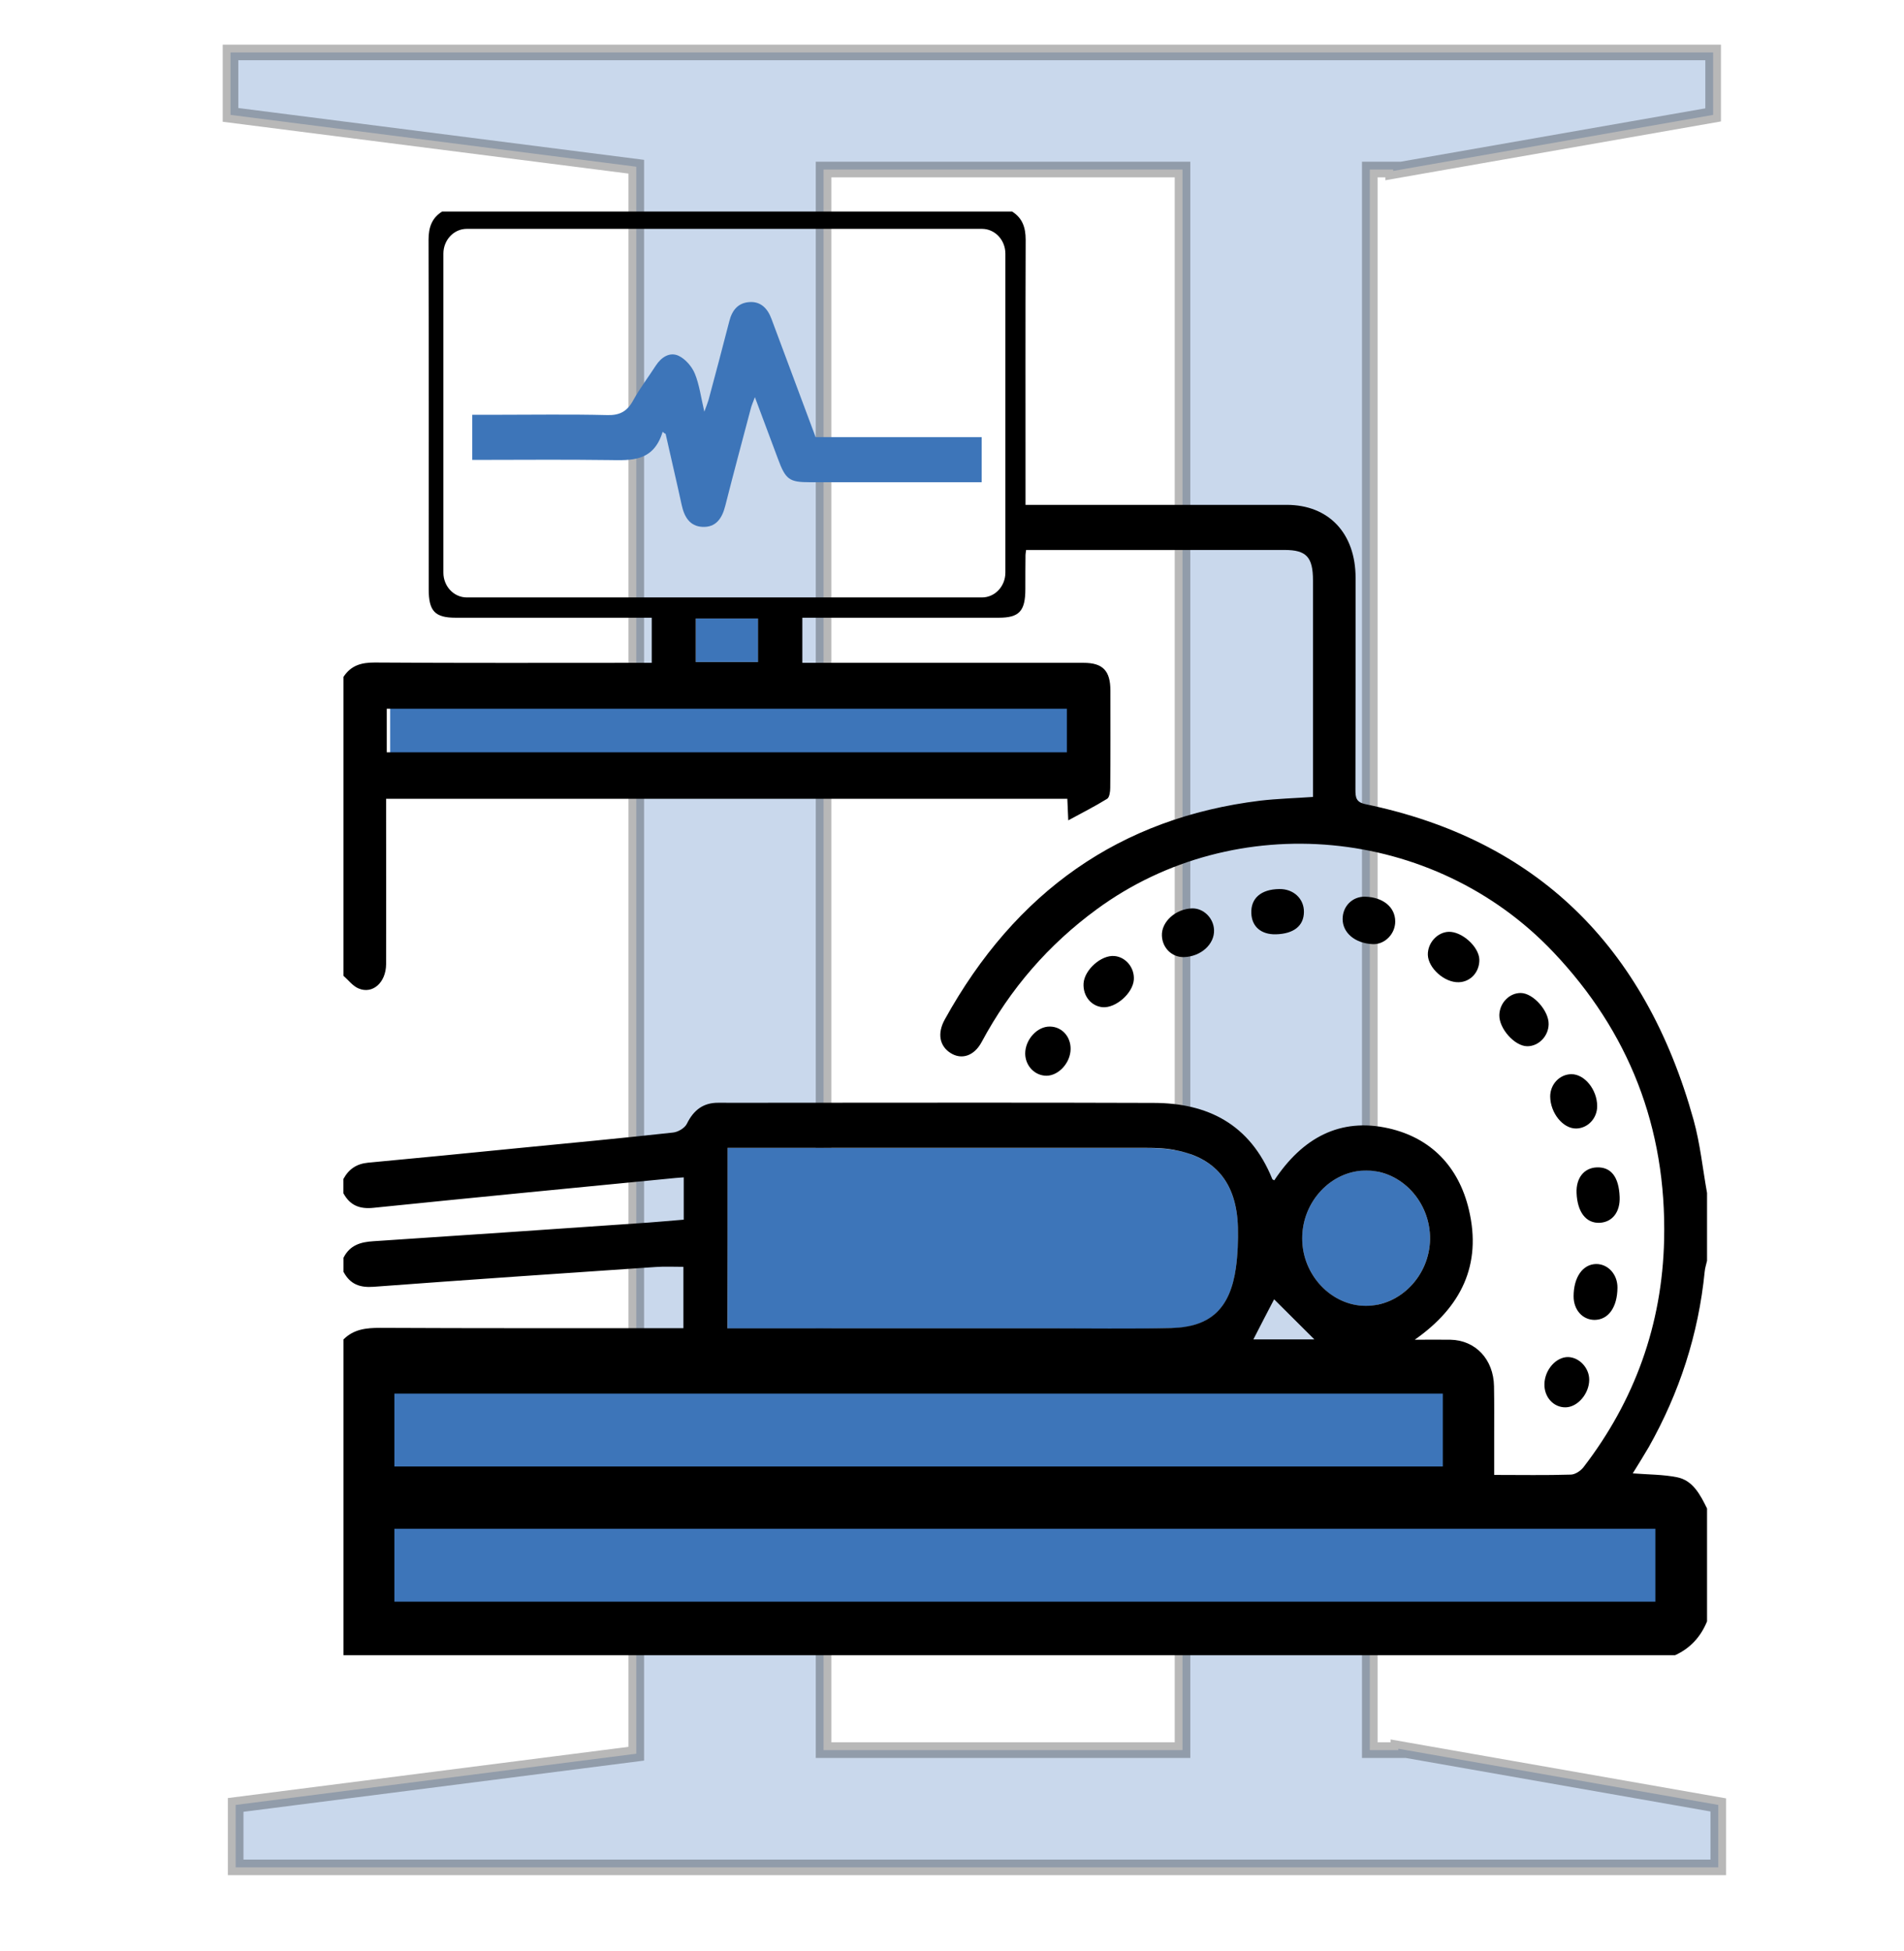
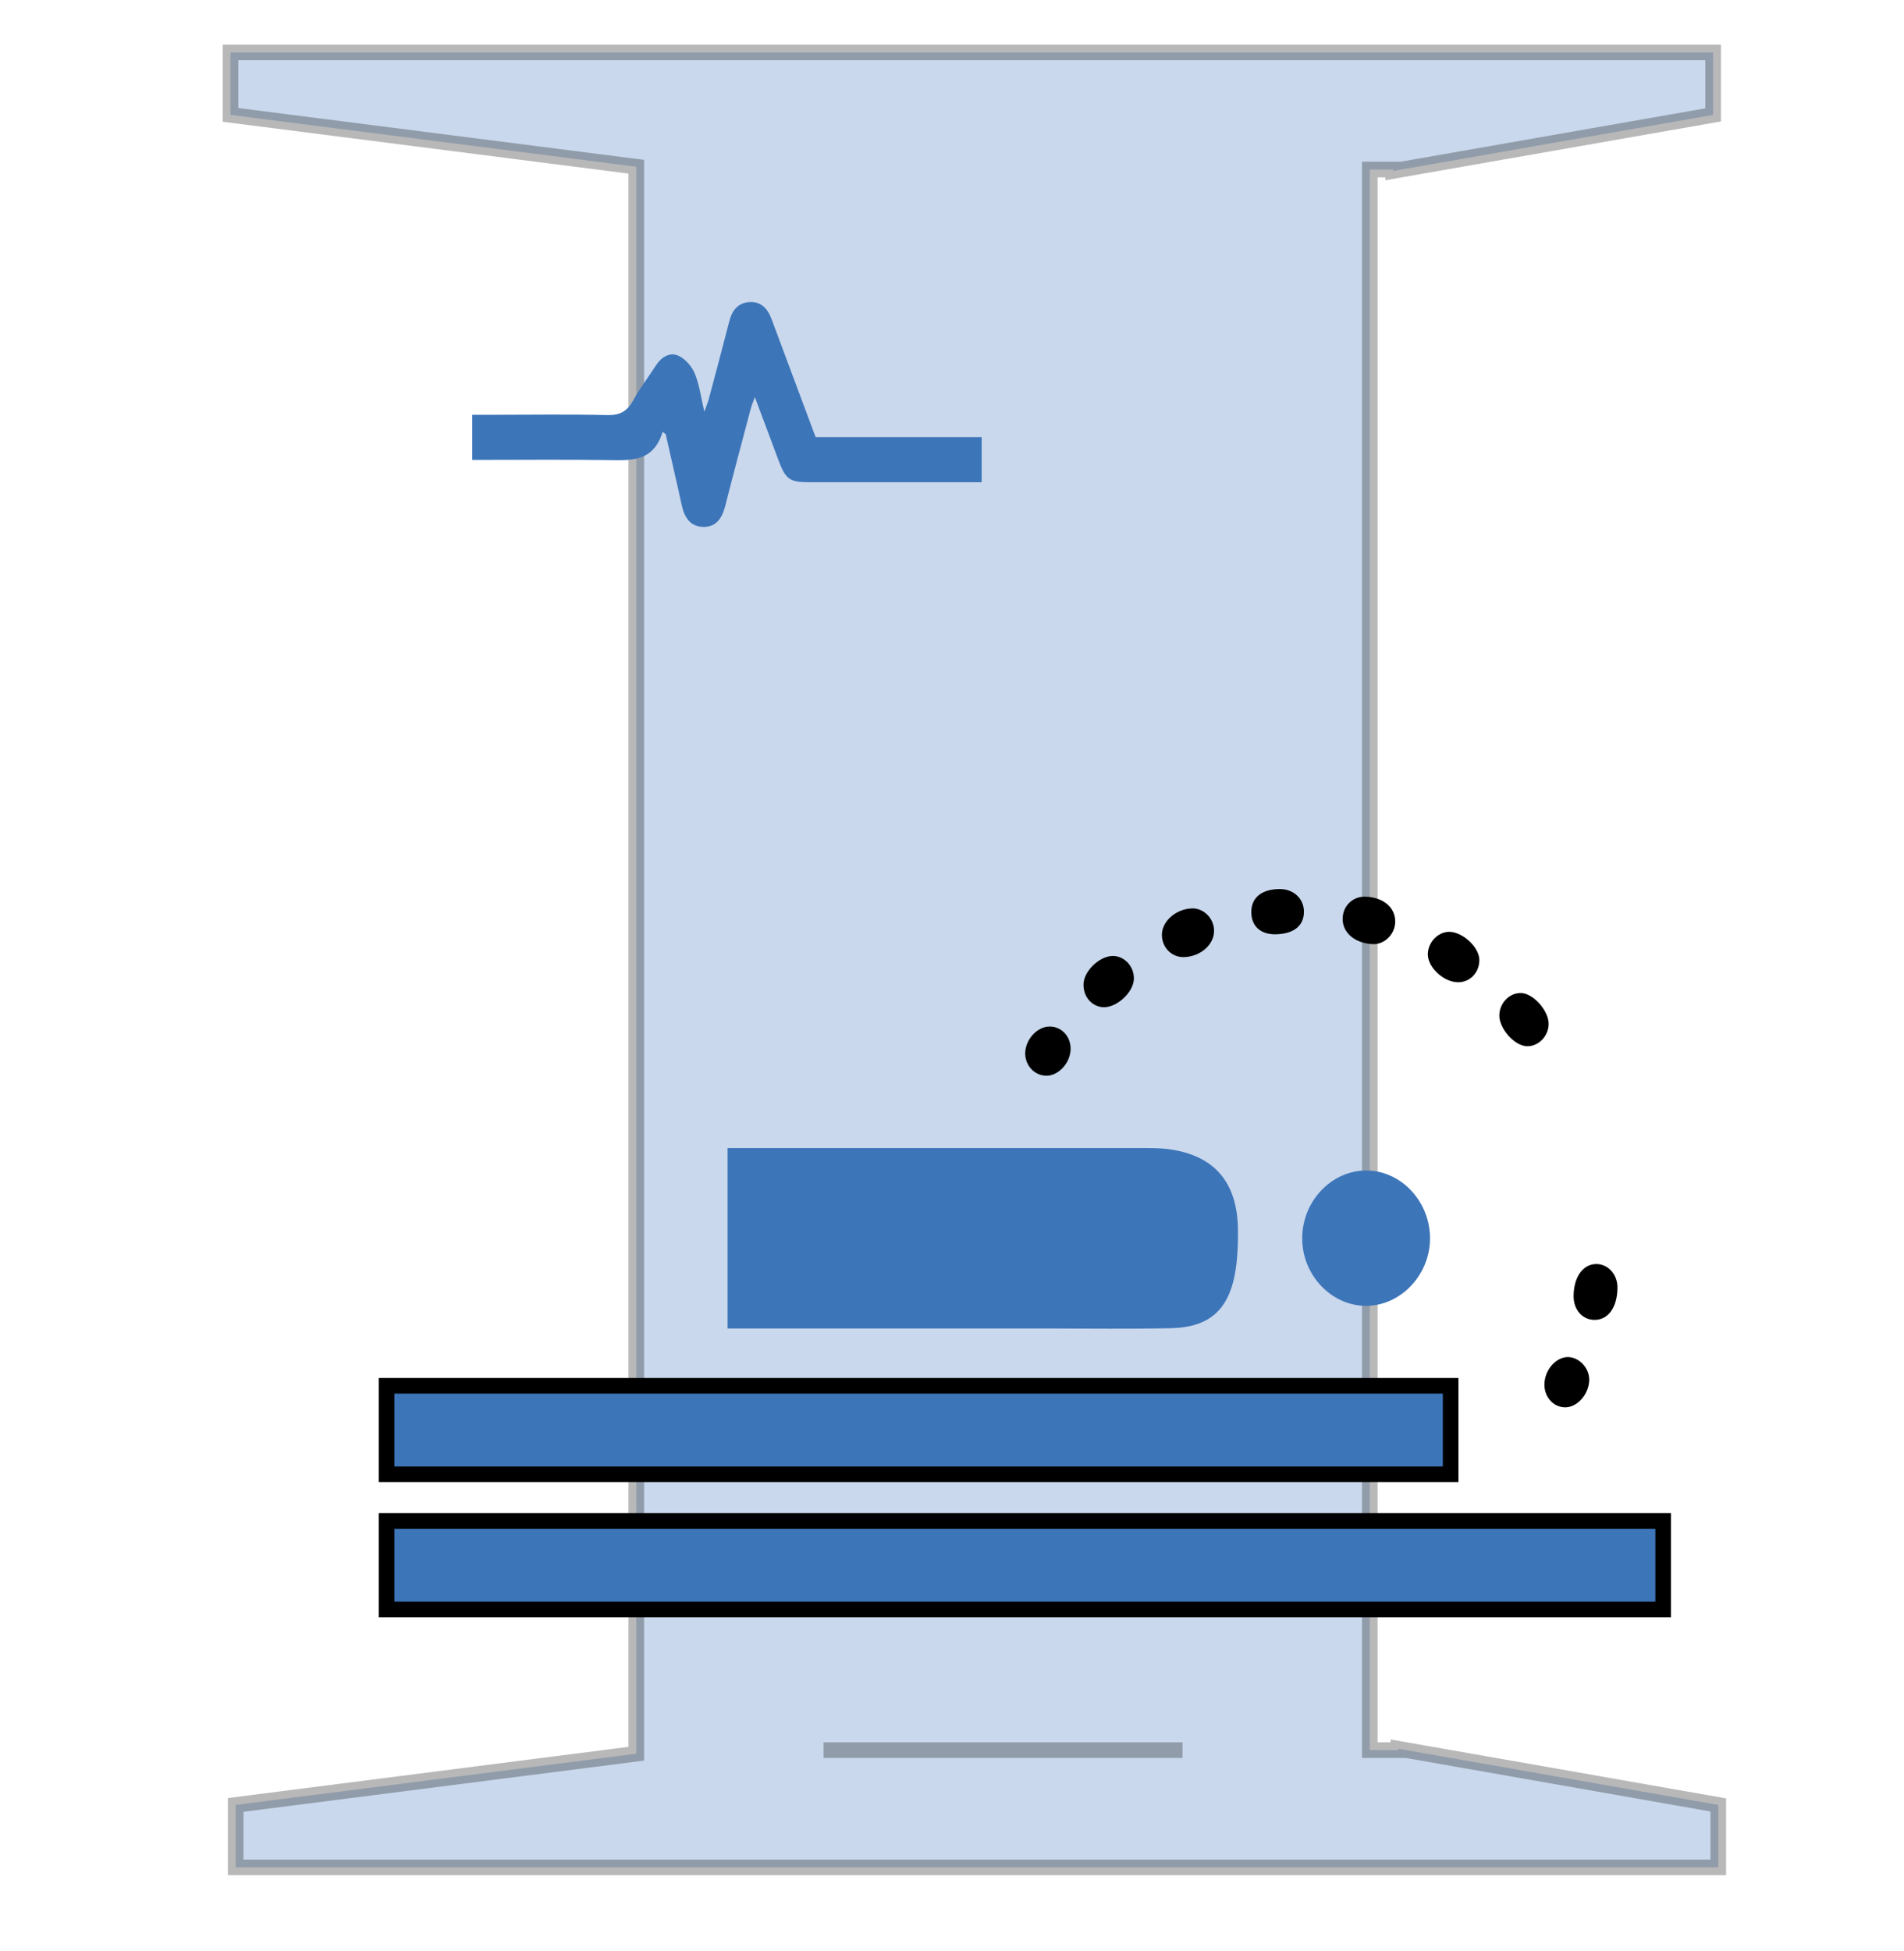
<svg xmlns="http://www.w3.org/2000/svg" version="1.1" id="Слой_1" x="0px" y="0px" viewBox="0 0 122 125" style="enable-background:new 0 0 122 125;" xml:space="preserve">
  <style type="text/css">
	.st0{opacity:0.28;fill:#3D75B9;stroke:#000000;stroke-miterlimit:10;enable-background:new    ;}
	.st1{fill:#3D75B9;stroke:#000000;stroke-miterlimit:10;}
	.st2{fill:#3D75B9;}
</style>
-   <path class="st0" d="M89.6,112.02v0.09h-1.83V10.86h1.5v0.09c6.83-1.2,13.67-2.39,20.5-3.59v-4h-95v4l26,3.32v101.66l-25.67,3.28v4  h95v-4C103.27,114.42,96.44,113.22,89.6,112.02z M75.77,112.11h-23V10.86h23V112.11z" />
+   <path class="st0" d="M89.6,112.02v0.09h-1.83V10.86h1.5v0.09c6.83-1.2,13.67-2.39,20.5-3.59v-4h-95v4l26,3.32v101.66l-25.67,3.28v4  h95v-4C103.27,114.42,96.44,113.22,89.6,112.02z M75.77,112.11h-23h23V112.11z" />
  <path class="st1" d="M24.77,103.1c0-1.92,0-3.77,0-5.67c27.27,0,54.5,0,81.8,0c0,1.86,0,3.74,0,5.67  C79.34,103.1,52.09,103.1,24.77,103.1z" />
  <path class="st1" d="M92.95,88.77c0,1.91,0,3.77,0,5.67c-22.74,0-45.44,0-68.18,0c0-1.89,0-3.75,0-5.67  C47.48,88.77,70.18,88.77,92.95,88.77z" />
  <path class="st2" d="M46.62,85.1c0-3.91,0-7.69,0-11.56c0.35,0,0.65,0,0.95,0c8.64,0,17.28,0,25.92,0c0.57,0,1.14,0.02,1.7,0.12  c2.67,0.46,4.05,2.11,4.13,4.96c0.02,0.87-0.01,1.75-0.13,2.61c-0.37,2.6-1.62,3.79-4.14,3.85c-2.64,0.06-5.29,0.02-7.93,0.02  c-6.48,0-12.96,0-19.44,0C47.35,85.1,47.02,85.1,46.62,85.1z" />
  <path class="st2" d="M42.46,27.66c-0.59,1.93-2.01,1.83-3.44,1.81c-2.9-0.04-5.8-0.01-8.76-0.01c0-0.96,0-1.87,0-2.89  c0.47,0,0.95,0,1.42,0c2.42,0,4.84-0.04,7.25,0.02c0.78,0.02,1.26-0.24,1.64-0.94c0.43-0.78,0.97-1.48,1.45-2.23  c0.36-0.55,0.9-0.89,1.46-0.63c0.43,0.2,0.85,0.68,1.04,1.14c0.29,0.7,0.39,1.5,0.61,2.44c0.13-0.35,0.21-0.55,0.27-0.75  c0.45-1.68,0.9-3.36,1.33-5.04c0.18-0.72,0.57-1.18,1.29-1.23s1.16,0.4,1.41,1.07c0.94,2.51,1.88,5.03,2.83,7.58  c3.54,0,7.06,0,10.64,0c0,0.97,0,1.88,0,2.89c-0.29,0-0.56,0-0.84,0c-3.38,0-6.77,0-10.15,0c-1.34,0-1.57-0.16-2.07-1.52  c-0.47-1.26-0.94-2.51-1.47-3.93c-0.12,0.33-0.21,0.52-0.26,0.72c-0.55,2.08-1.11,4.16-1.64,6.25c-0.21,0.82-0.61,1.38-1.46,1.34  c-0.8-0.04-1.16-0.62-1.33-1.4c-0.33-1.52-0.69-3.04-1.03-4.56C42.58,27.77,42.52,27.71,42.46,27.66z" />
  <path class="st2" d="M87.51,83.65c-2.21-0.01-4.07-1.98-4.07-4.31c-0.01-2.38,1.87-4.37,4.12-4.36c2.24,0.01,4.1,2.02,4.07,4.4  C91.6,81.71,89.72,83.66,87.51,83.65z" />
-   <path class="st2" d="M44.58,39.61c1.34,0,2.63,0,3.99,0c0,0.92,0,1.83,0,2.79c-1.31,0-2.63,0-3.99,0  C44.58,41.5,44.58,40.61,44.58,39.61z" />
  <path d="M75.86,61.31c-0.76,0.02-1.38-0.58-1.41-1.37c-0.04-0.89,0.88-1.72,1.93-1.75c0.73-0.02,1.38,0.61,1.41,1.38  C77.83,60.48,76.95,61.28,75.86,61.31z" />
  <path d="M97.85,67.02c-0.8-0.01-1.8-1.13-1.78-2c0.02-0.78,0.65-1.42,1.38-1.41c0.79,0.01,1.8,1.14,1.78,2  C99.22,66.38,98.58,67.03,97.85,67.02z" />
  <path d="M93.47,62.92c-0.91,0.03-1.95-0.9-1.98-1.75c-0.02-0.76,0.6-1.45,1.33-1.48c0.85-0.03,1.94,0.95,1.97,1.77  C94.81,62.26,94.23,62.9,93.47,62.92z" />
-   <path d="M100.68,68.81c0.85-0.01,1.66,0.99,1.66,2.05c0,0.78-0.6,1.42-1.35,1.43c-0.84,0.01-1.65-0.99-1.66-2.05  C99.33,69.46,99.93,68.82,100.68,68.81z" />
  <path d="M100.83,83.04c0-1.23,0.59-2.06,1.45-2.07c0.76,0,1.37,0.67,1.36,1.52c-0.01,1.25-0.58,2.05-1.46,2.06  C101.4,84.55,100.83,83.91,100.83,83.04z" />
  <path d="M87.47,57.44c1.15,0.03,1.93,0.67,1.93,1.59c0,0.8-0.67,1.48-1.44,1.45c-1.13-0.05-1.93-0.72-1.93-1.61  C86.03,58.04,86.67,57.42,87.47,57.44z" />
  <path d="M81.75,59.85c-0.94,0.02-1.54-0.49-1.57-1.35c-0.04-0.96,0.62-1.53,1.78-1.55c0.92-0.02,1.6,0.62,1.59,1.47  C83.54,59.31,82.9,59.82,81.75,59.85z" />
  <path d="M69.43,62.99c0.06-0.87,1.13-1.82,1.97-1.75c0.74,0.06,1.31,0.76,1.25,1.53c-0.07,0.86-1.15,1.81-1.99,1.75  C69.92,64.46,69.38,63.8,69.43,62.99z" />
-   <path d="M103.78,76.67c0.04,0.97-0.47,1.62-1.28,1.66c-0.87,0.04-1.43-0.68-1.48-1.91c-0.04-0.96,0.48-1.61,1.3-1.64  C103.23,74.75,103.73,75.39,103.78,76.67z" />
  <path d="M101.83,88.38c0,0.89-0.73,1.75-1.5,1.77c-0.78,0.02-1.39-0.65-1.37-1.49c0.02-0.92,0.75-1.74,1.52-1.73  C101.2,86.95,101.83,87.63,101.83,88.38z" />
  <path d="M68.6,67.2c-0.01,0.88-0.76,1.7-1.54,1.71c-0.75,0-1.35-0.62-1.37-1.4c-0.01-0.91,0.77-1.77,1.59-1.75  C68.04,65.77,68.61,66.4,68.6,67.2z" />
-   <rect x="25" y="45" class="st2" width="44" height="4" />
-   <path d="M109.23,81.45c0.02-0.23,0.1-0.46,0.15-0.69c0-1.45,0-2.89,0-4.34c-0.28-1.56-0.44-3.15-0.86-4.67  c-3.12-11.23-10.15-17.98-21-20.23c-0.64-0.13-0.67-0.43-0.67-0.96c0.01-4.51,0.01-9.03,0.01-13.54c0-2.86-1.72-4.68-4.42-4.68  c-5.2,0-10.4,0-15.6,0c-0.34,0-0.68,0-1.13,0c0-0.37,0-0.68,0-1c0-5.33-0.01-10.65,0.01-15.98c0-0.81-0.22-1.4-0.87-1.81  c-12.17,0-24.35,0-36.52,0c-0.65,0.41-0.87,1-0.87,1.81c0.02,7.46,0.01,14.93,0.01,22.39c0,1.4,0.4,1.82,1.73,1.82  c3.87,0,7.73,0,11.6,0c0.31,0,0.61,0,0.96,0c0,0.97,0,1.86,0,2.89c-0.29,0-0.59,0-0.89,0c-5.63,0-11.26,0.02-16.88-0.02  c-0.83,0-1.5,0.18-1.98,0.92c0,6.38,0,12.77,0,19.15c0.32,0.28,0.6,0.66,0.97,0.81c0.9,0.38,1.75-0.38,1.76-1.55  c0.01-3.19,0-6.38,0-9.57c0-0.32,0-0.65,0-1.03c14.58,0,29.1,0,43.65,0c0.02,0.44,0.04,0.86,0.06,1.38c0.86-0.47,1.7-0.89,2.49-1.38  c0.15-0.09,0.2-0.46,0.2-0.7c0.02-2.08,0.01-4.15,0.01-6.23c0-1.28-0.49-1.78-1.72-1.78c-5.69,0-11.37,0-17.06,0  c-0.31,0-0.61,0-0.96,0c0-0.97,0-1.86,0-2.89c0.29,0,0.59,0,0.89,0c3.9,0,7.79,0,11.69,0c1.32,0,1.71-0.42,1.71-1.84  c0-0.72,0-1.44,0.01-2.17c0-0.06,0.01-0.12,0.04-0.33c0.28,0,0.57,0,0.87,0c5.23,0,10.46,0,15.7,0c1.39,0,1.81,0.46,1.81,1.95  c0,4.6,0,9.21,0,13.87c-1.15,0.08-2.28,0.11-3.39,0.24c-8.95,1.1-15.67,5.81-20.21,14.03C60.05,66.2,60.2,67,60.9,67.45  s1.51,0.21,2-0.7c1.84-3.43,4.3-6.25,7.37-8.5c8.89-6.52,21.6-5.34,29.26,2.74c4.82,5.08,7.26,11.21,7.1,18.41  c-0.12,5.47-1.9,10.34-5.17,14.59c-0.19,0.24-0.54,0.47-0.82,0.47c-1.59,0.05-3.18,0.02-4.9,0.02c0-0.84,0-1.63,0-2.43  c0-1.08,0.01-2.17-0.01-3.25c-0.03-1.72-1.18-2.95-2.8-2.98c-0.7-0.01-1.4,0-2.28,0c2.97-2.08,4.31-4.79,3.47-8.33  c-0.66-2.79-2.46-4.6-5.13-5.21c-3.14-0.71-5.54,0.62-7.34,3.33c-0.05-0.03-0.12-0.05-0.13-0.09c-1.43-3.53-4.16-4.86-7.58-4.87  c-8.08-0.03-16.15-0.01-24.23-0.01c-1.22,0-2.45,0.01-3.67,0c-0.96-0.01-1.59,0.45-2.03,1.35c-0.14,0.28-0.57,0.53-0.9,0.56  c-3.28,0.36-6.56,0.67-9.85,0.99c-3.23,0.32-6.45,0.64-9.68,0.94c-0.72,0.07-1.23,0.4-1.58,1.05c0,0.3,0,0.6,0,0.9  c0.43,0.8,1.06,1.03,1.93,0.94c6.44-0.66,12.89-1.28,19.34-1.91c0.16-0.02,0.33-0.02,0.54-0.04c0,0.91,0,1.77,0,2.71  c-1.02,0.08-2.03,0.18-3.05,0.24c-5.61,0.39-11.22,0.77-16.83,1.14c-0.81,0.05-1.51,0.24-1.92,1.06c0,0.3,0,0.6,0,0.9  c0.43,0.81,1.06,1.02,1.92,0.96c6.03-0.45,12.06-0.86,18.1-1.27c0.56-0.04,1.13-0.01,1.76-0.01c0,1.24,0,2.52,0,3.93  c-0.3,0-0.63,0-0.96,0c-6.16,0-12.32,0.01-18.48-0.02c-0.88,0-1.68,0.08-2.34,0.74c0,6.74,0,13.48,0,20.23c28.44,0,56.88,0,85.32,0  c0.95-0.43,1.64-1.16,2.05-2.17c0-2.41,0-4.82,0-7.23c-0.44-0.89-0.91-1.8-1.92-2c-0.9-0.18-1.83-0.17-2.84-0.25  c0.37-0.6,0.71-1.14,1.03-1.69C107.6,89.23,108.83,85.49,109.23,81.45z M68.36,45.4c0,0.9,0,1.81,0,2.79c-14.5,0-29,0-43.58,0  c0-0.96,0-1.85,0-2.79C39.31,45.4,53.8,45.4,68.36,45.4z M44.58,42.41c0-0.91,0-1.8,0-2.79c1.34,0,2.63,0,3.99,0  c0,0.92,0,1.83,0,2.79C47.25,42.41,45.94,42.41,44.58,42.41z M64.42,36.68c0,0.88-0.67,1.59-1.5,1.59H29.91  c-0.83,0-1.5-0.71-1.5-1.59V16.25c0-0.88,0.67-1.59,1.5-1.59h33.01c0.83,0,1.5,0.71,1.5,1.59V36.68z M87.56,74.98  c2.24,0.01,4.1,2.02,4.07,4.4c-0.03,2.33-1.91,4.28-4.12,4.27s-4.07-1.98-4.07-4.31C83.43,76.96,85.31,74.97,87.56,74.98z   M81.64,83.23c0.83,0.83,1.69,1.68,2.58,2.57c-1.28,0-2.57,0-3.91,0C80.77,84.89,81.23,84.02,81.64,83.23z M46.62,73.53  c0.35,0,0.65,0,0.95,0c8.64,0,17.28,0,25.92,0c0.57,0,1.14,0.02,1.7,0.12c2.67,0.46,4.05,2.11,4.13,4.96  c0.02,0.87-0.01,1.75-0.13,2.61c-0.37,2.6-1.62,3.79-4.14,3.85c-2.64,0.06-5.29,0.02-7.93,0.02c-6.48,0-12.96,0-19.44,0  c-0.34,0-0.67,0-1.07,0C46.62,81.18,46.62,77.4,46.62,73.53z M24.78,88.77c22.7,0,45.4,0,68.18,0c0,1.91,0,3.77,0,5.67  c-22.74,0-45.44,0-68.18,0C24.78,92.55,24.78,90.69,24.78,88.77z M106.58,97.43c0,1.86,0,3.74,0,5.67c-27.23,0-54.48,0-81.8,0  c0-1.92,0-3.77,0-5.67C52.05,97.43,79.28,97.43,106.58,97.43z" />
</svg>